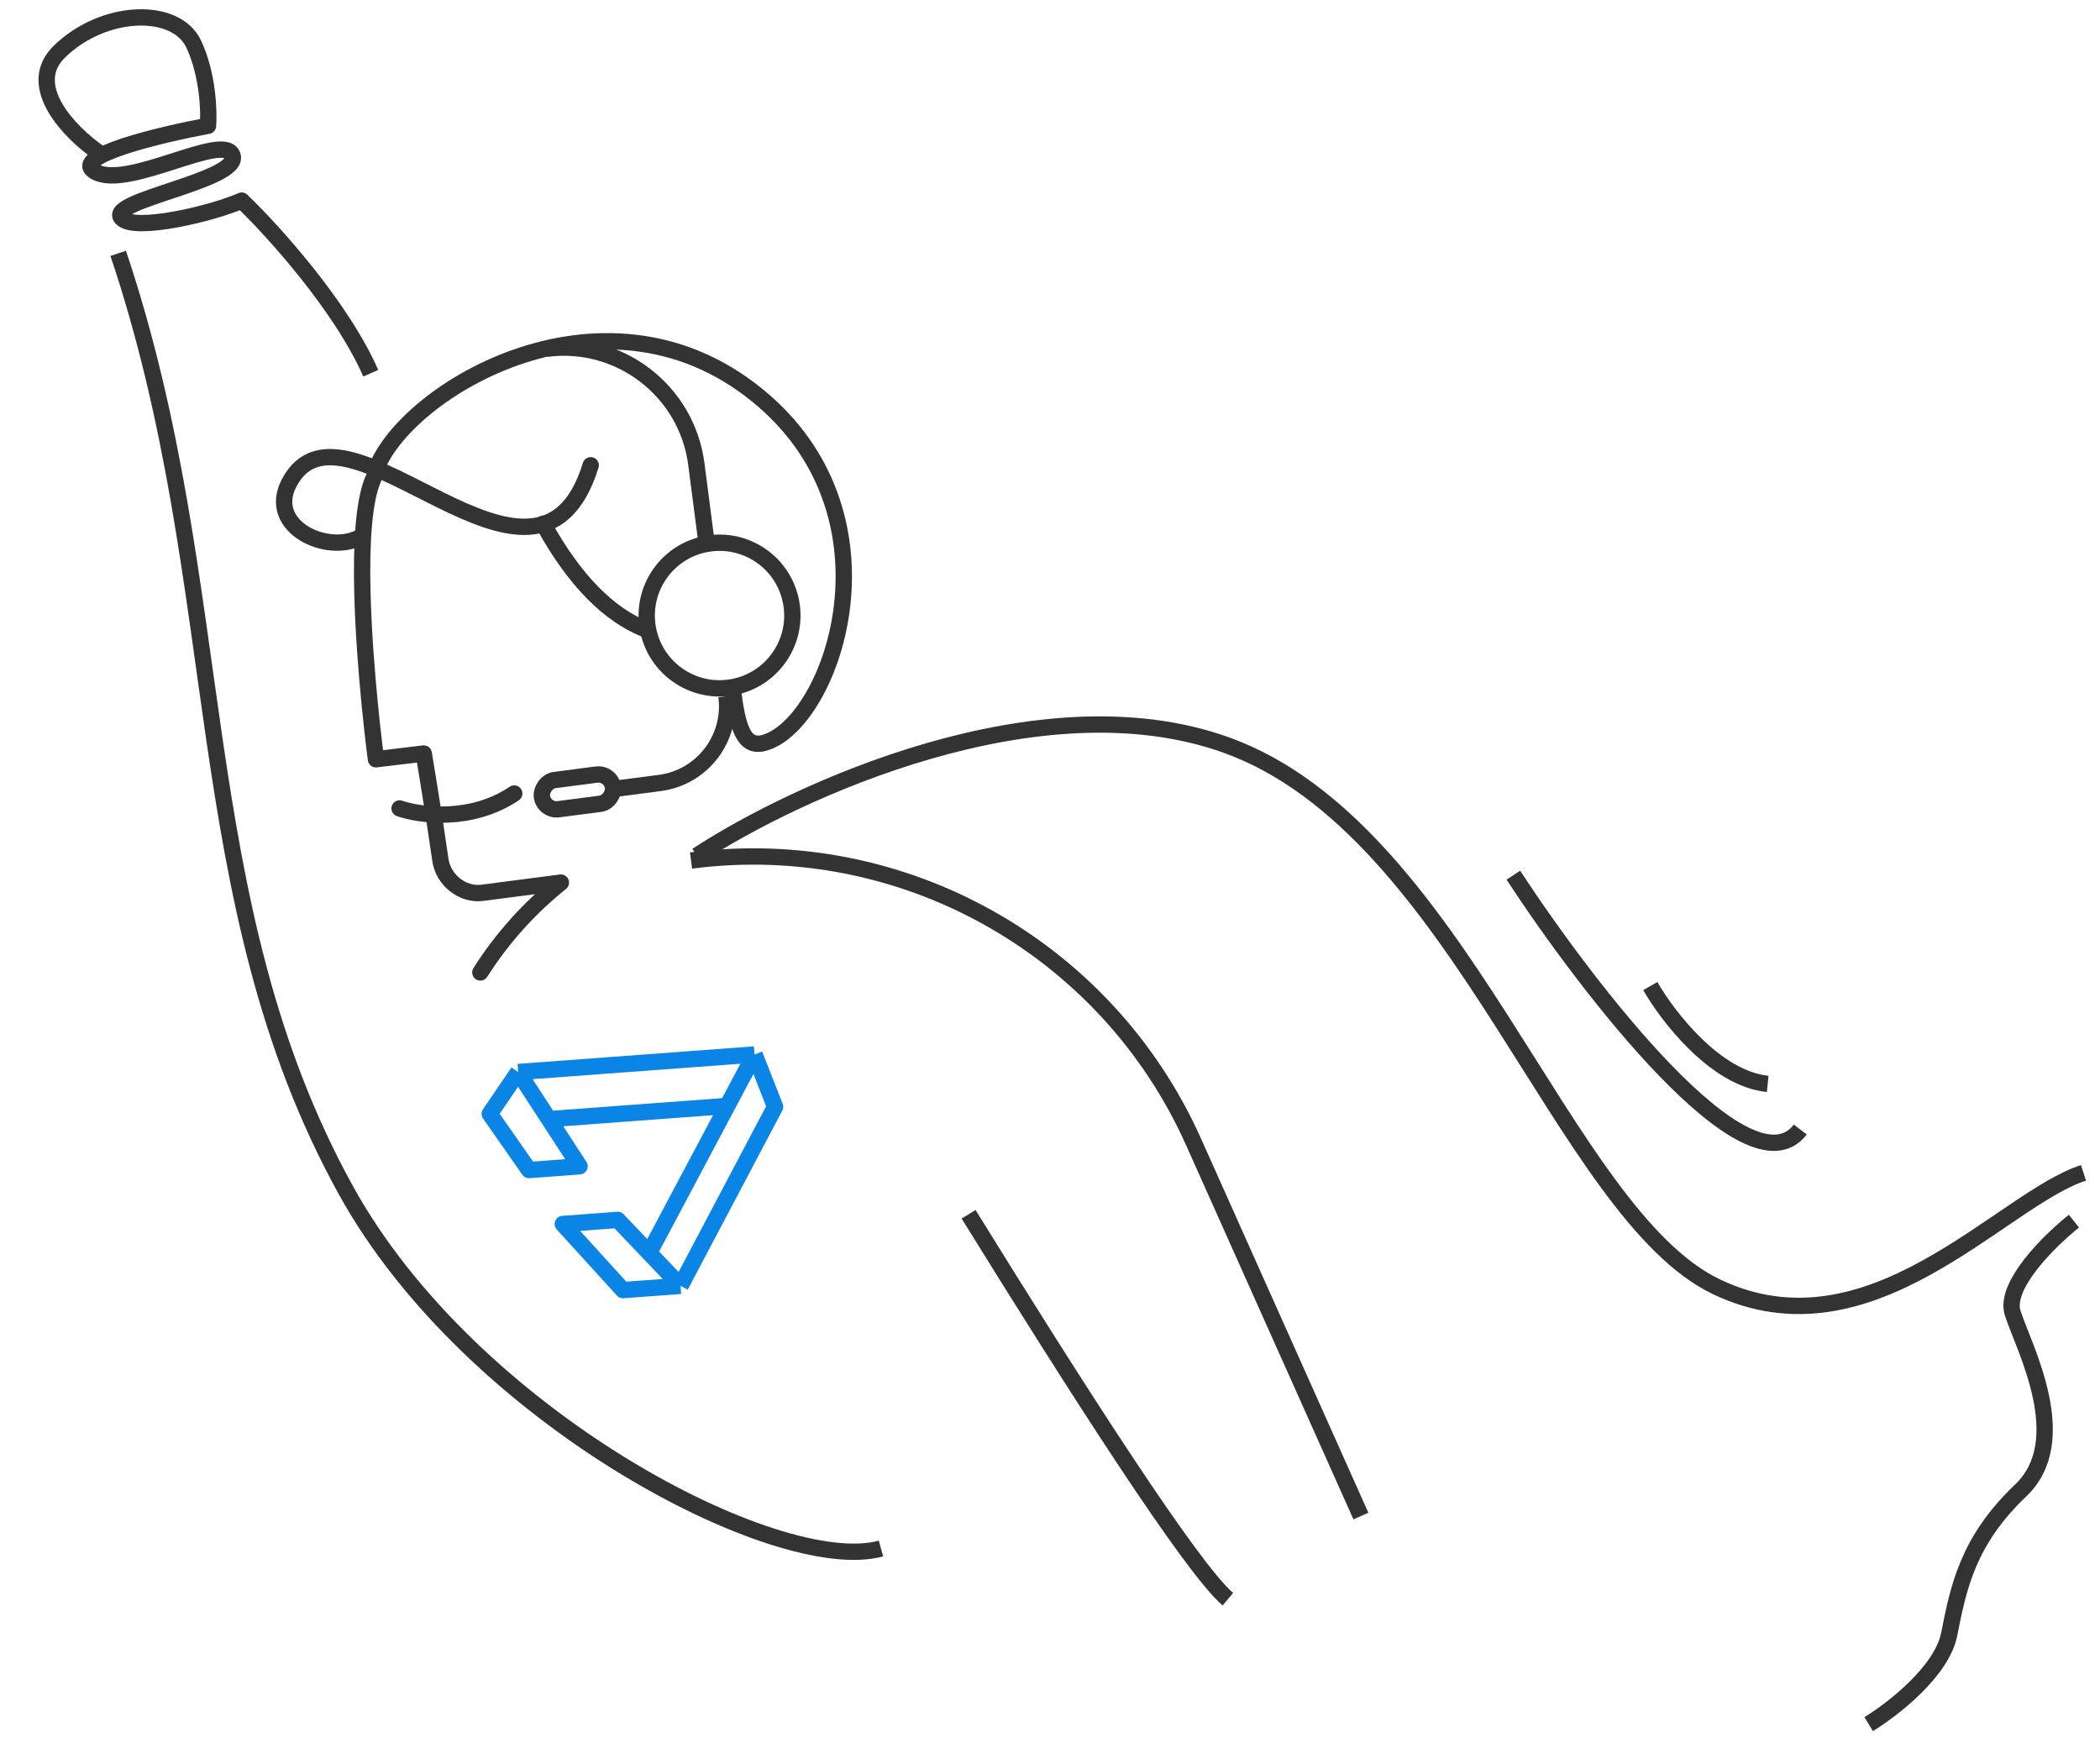
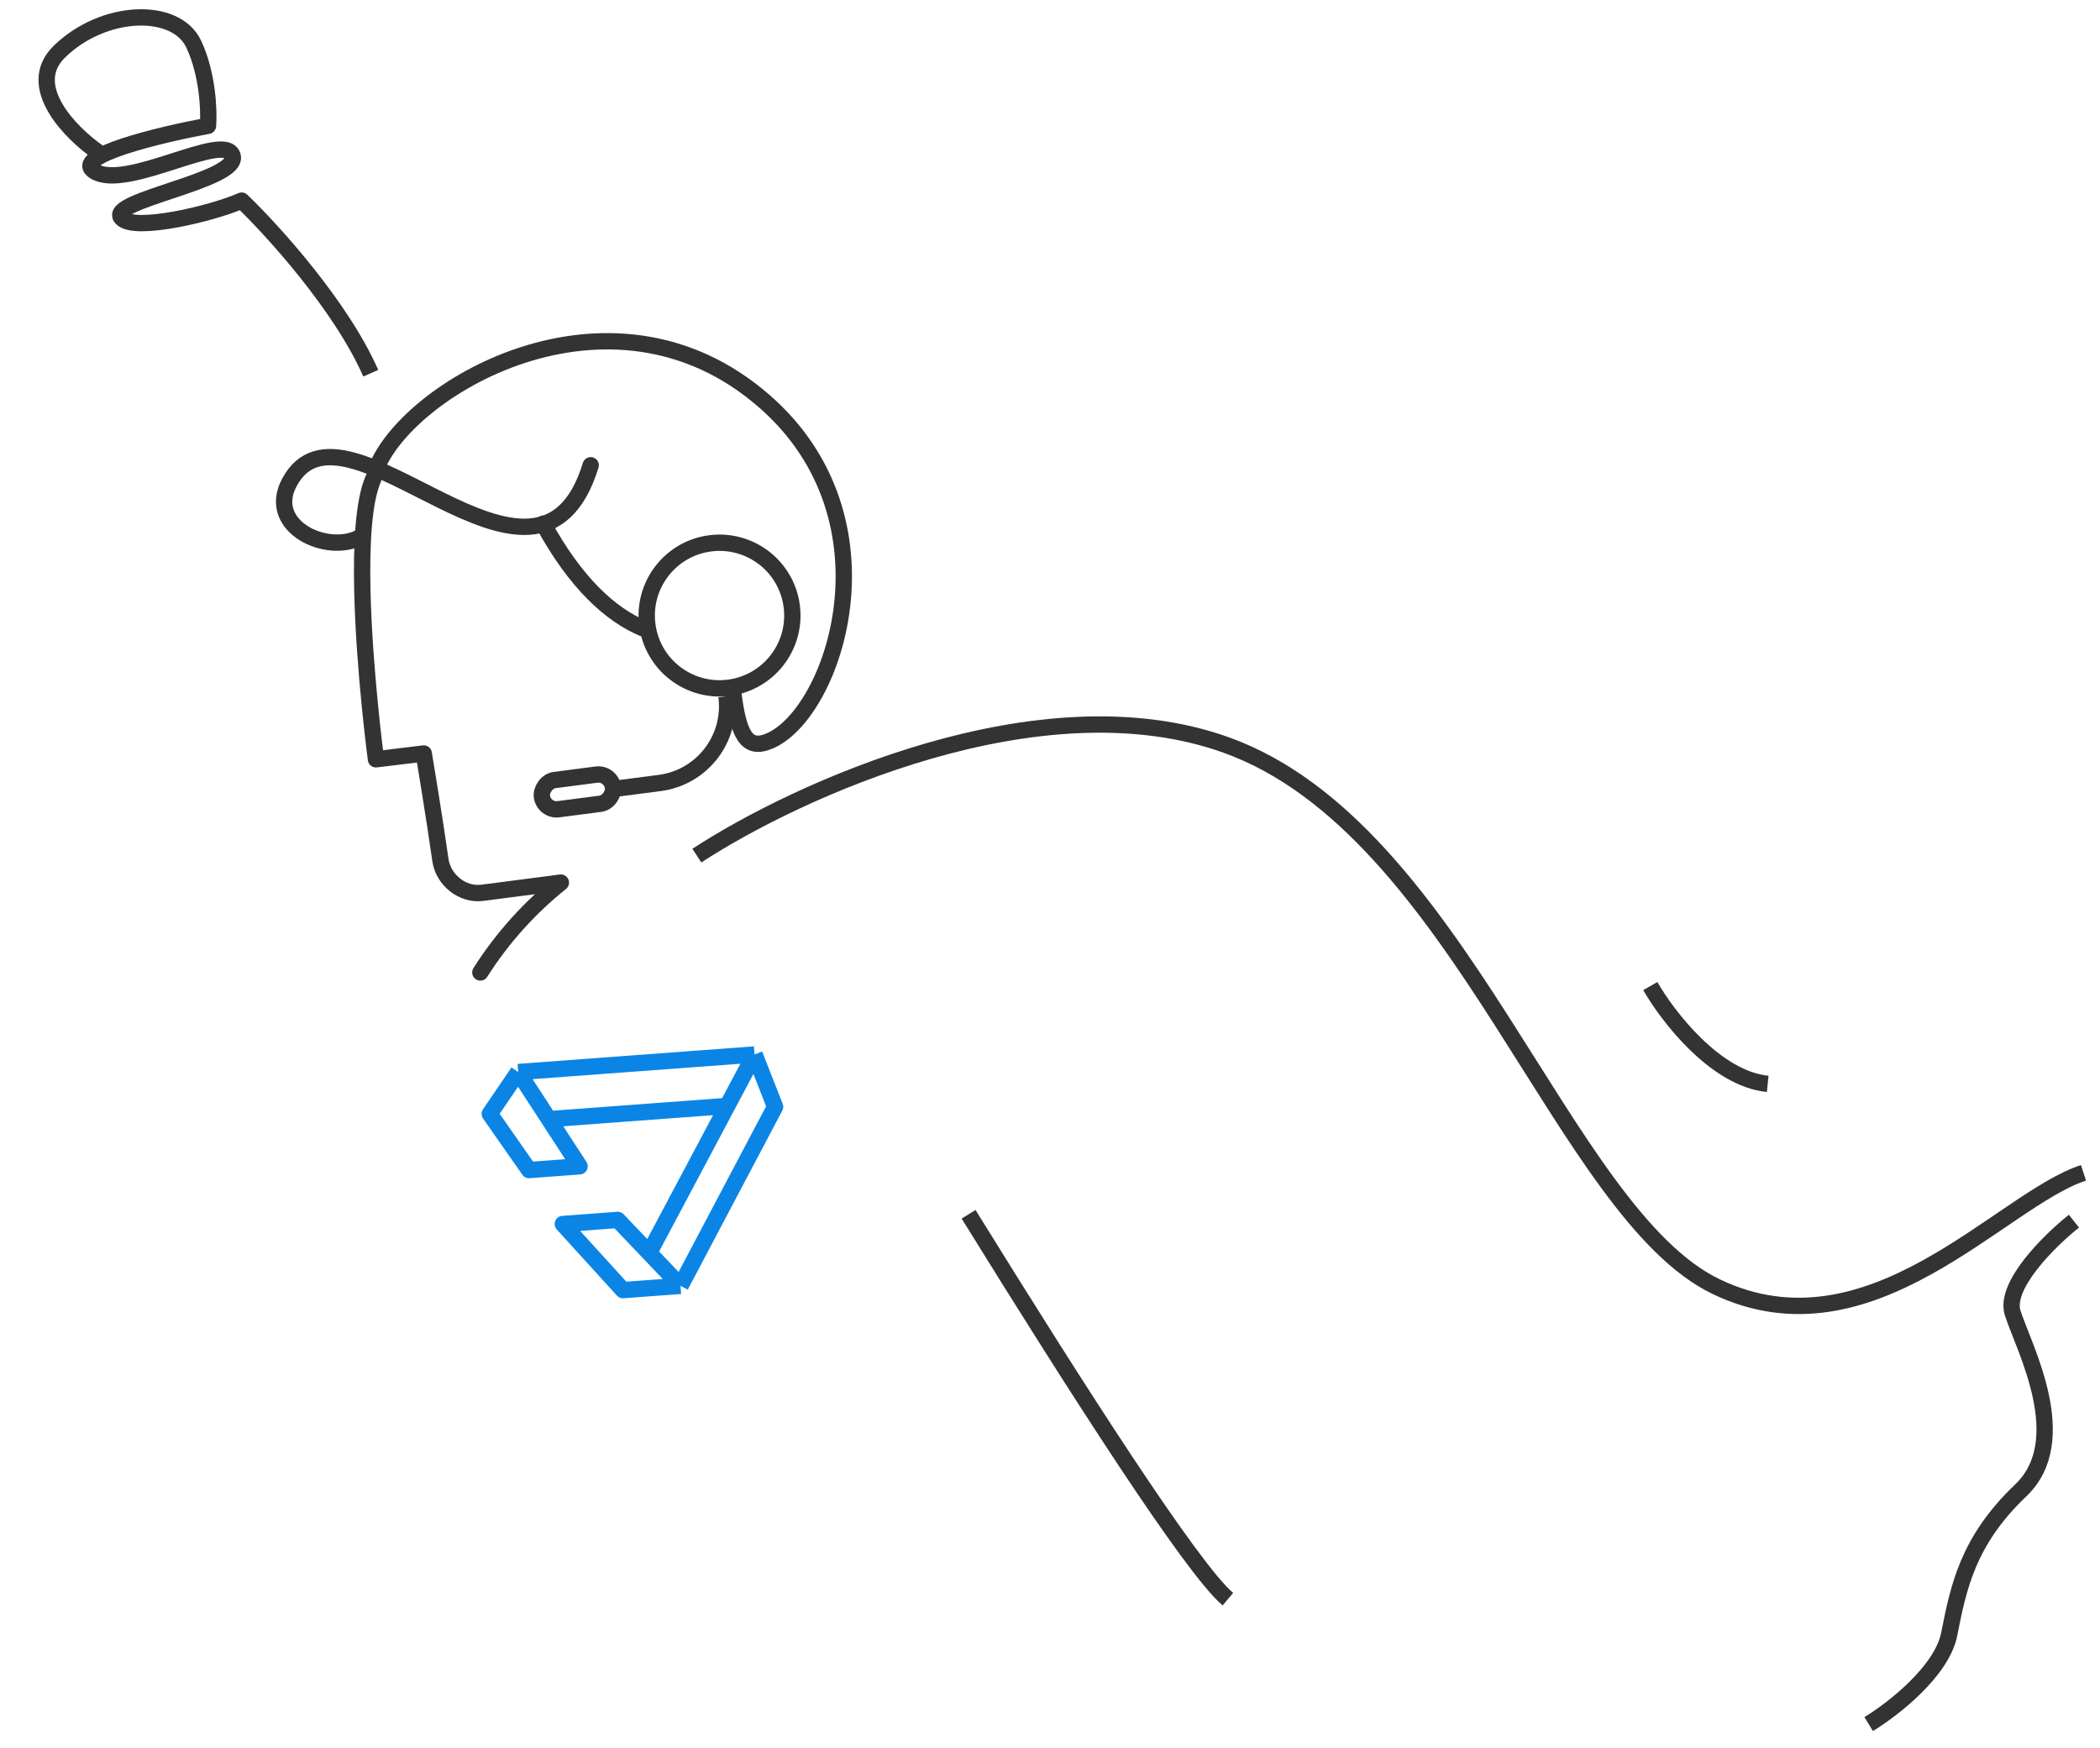
<svg xmlns="http://www.w3.org/2000/svg" width="161" height="134" viewBox="0 0 161 134" fill="none">
-   <path d="M30.634 61.981C32.194 62.523 36.137 63.054 39.426 60.838" stroke="#333333" stroke-width="1.252" stroke-linecap="round" stroke-linejoin="round" />
  <path d="M28.619 36.714C27.877 38.392 27.701 41.693 27.778 45.215C27.913 51.377 28.823 58.213 28.823 58.213L32.487 57.77C32.487 57.77 33.298 62.619 33.765 65.938C33.979 67.455 35.452 68.648 36.971 68.451L43 67.668C40.681 69.533 38.577 71.799 36.826 74.556" stroke="#333333" stroke-width="1.252" stroke-linecap="round" stroke-linejoin="round" />
  <path d="M27.654 41.164C25.137 42.581 20.383 40.396 22.177 37.005C26.41 29.004 41.182 49.006 45.287 35.671" stroke="#333333" stroke-width="1.252" stroke-linecap="round" stroke-linejoin="round" />
  <path d="M41.648 40.151C44.148 44.739 46.843 47.145 49.316 48.179M28.769 36.146C30.938 29.904 46.752 20.399 58.618 30.778C69.002 39.86 63.958 54.671 59.019 56.802C57.204 57.586 56.623 56.254 56.223 53.177" stroke="#333333" stroke-width="1.252" stroke-linecap="round" stroke-linejoin="round" />
  <circle cx="6.206" cy="6.206" r="5.58" transform="matrix(-0.992 0.129 0.129 0.992 60.52 40.236)" stroke="#333333" stroke-width="1.252" />
-   <path d="M54.151 41.472L53.387 35.585C52.657 29.97 47.514 26.009 41.898 26.738V26.738" stroke="#333333" stroke-width="1.252" />
  <path d="M55.698 53.379V53.379C56.12 56.63 53.827 59.608 50.576 60.03L47.365 60.447" stroke="#333333" stroke-width="1.252" />
  <rect x="-0.54" y="0.702" width="5.493" height="2.255" rx="1.128" transform="matrix(-0.992 0.129 0.129 0.992 46.225 58.615)" stroke="#333333" stroke-width="1.252" />
-   <path d="M104.336 116.233L91.508 87.552C84.839 72.641 69.178 63.871 52.98 65.975V65.975" stroke="#333333" stroke-width="1.252" />
  <path d="M74.258 93.097C82.63 106.625 91.403 120.305 94.139 122.606" stroke="#333333" stroke-width="1.252" stroke-linejoin="round" />
-   <path d="M9.063 19.423C17.719 45.2 14.252 68.993 26.498 91.218C36.12 108.68 59.688 120.883 67.541 118.723" stroke="#333333" stroke-width="1.252" />
  <path d="M7.565 11.7C5.428 10.223 1.834 6.606 4.558 3.954C7.964 0.64 13.494 0.495 14.849 3.376C15.934 5.681 16.034 8.515 15.948 9.644C12.236 10.332 5.306 11.996 7.277 13.156C9.741 14.606 17.245 10.038 17.831 11.942C18.418 13.846 8.076 15.377 9.322 16.723C10.32 17.8 16.315 16.364 18.527 15.38C20.878 17.633 26.148 23.433 28.425 28.614" stroke="#333333" stroke-width="1.252" stroke-linejoin="round" />
  <path d="M53.427 65.599C61.009 60.635 79.743 51.99 94.021 57.123C111.867 63.54 119.79 93.023 131.602 98.659C143.415 104.295 153.415 91.97 159.734 89.919M159.002 93.625C157.153 95.093 153.626 98.558 154.308 100.673C155.16 103.317 158.985 110.399 154.919 114.271C150.853 118.142 150.147 121.716 149.44 125.289C148.875 128.148 145.088 131.075 143.264 132.182" stroke="#333333" stroke-width="1.252" />
  <path d="M39.73 82.192L57.848 80.846M39.73 82.192L37.548 85.398L40.557 89.706L44.434 89.418L42.082 85.805M39.73 82.192L42.082 85.805M57.848 80.846L59.423 84.855L52.174 98.583M57.848 80.846L55.753 84.79M52.174 98.583L47.761 98.911L43.15 93.842L47.361 93.53L49.768 96.056M52.174 98.583L49.768 96.056M49.768 96.056L55.753 84.79M42.082 85.805L55.753 84.79" stroke="#0A85E6" stroke-width="1.252" stroke-linejoin="round" />
-   <path d="M116.024 67.1C121.691 75.766 134.024 91.799 138.024 86.6" stroke="#333333" stroke-width="1.25" />
  <path d="M126.524 75.601C127.857 77.934 131.524 82.7 135.524 83.1" stroke="#333333" stroke-width="1.25" />
</svg>